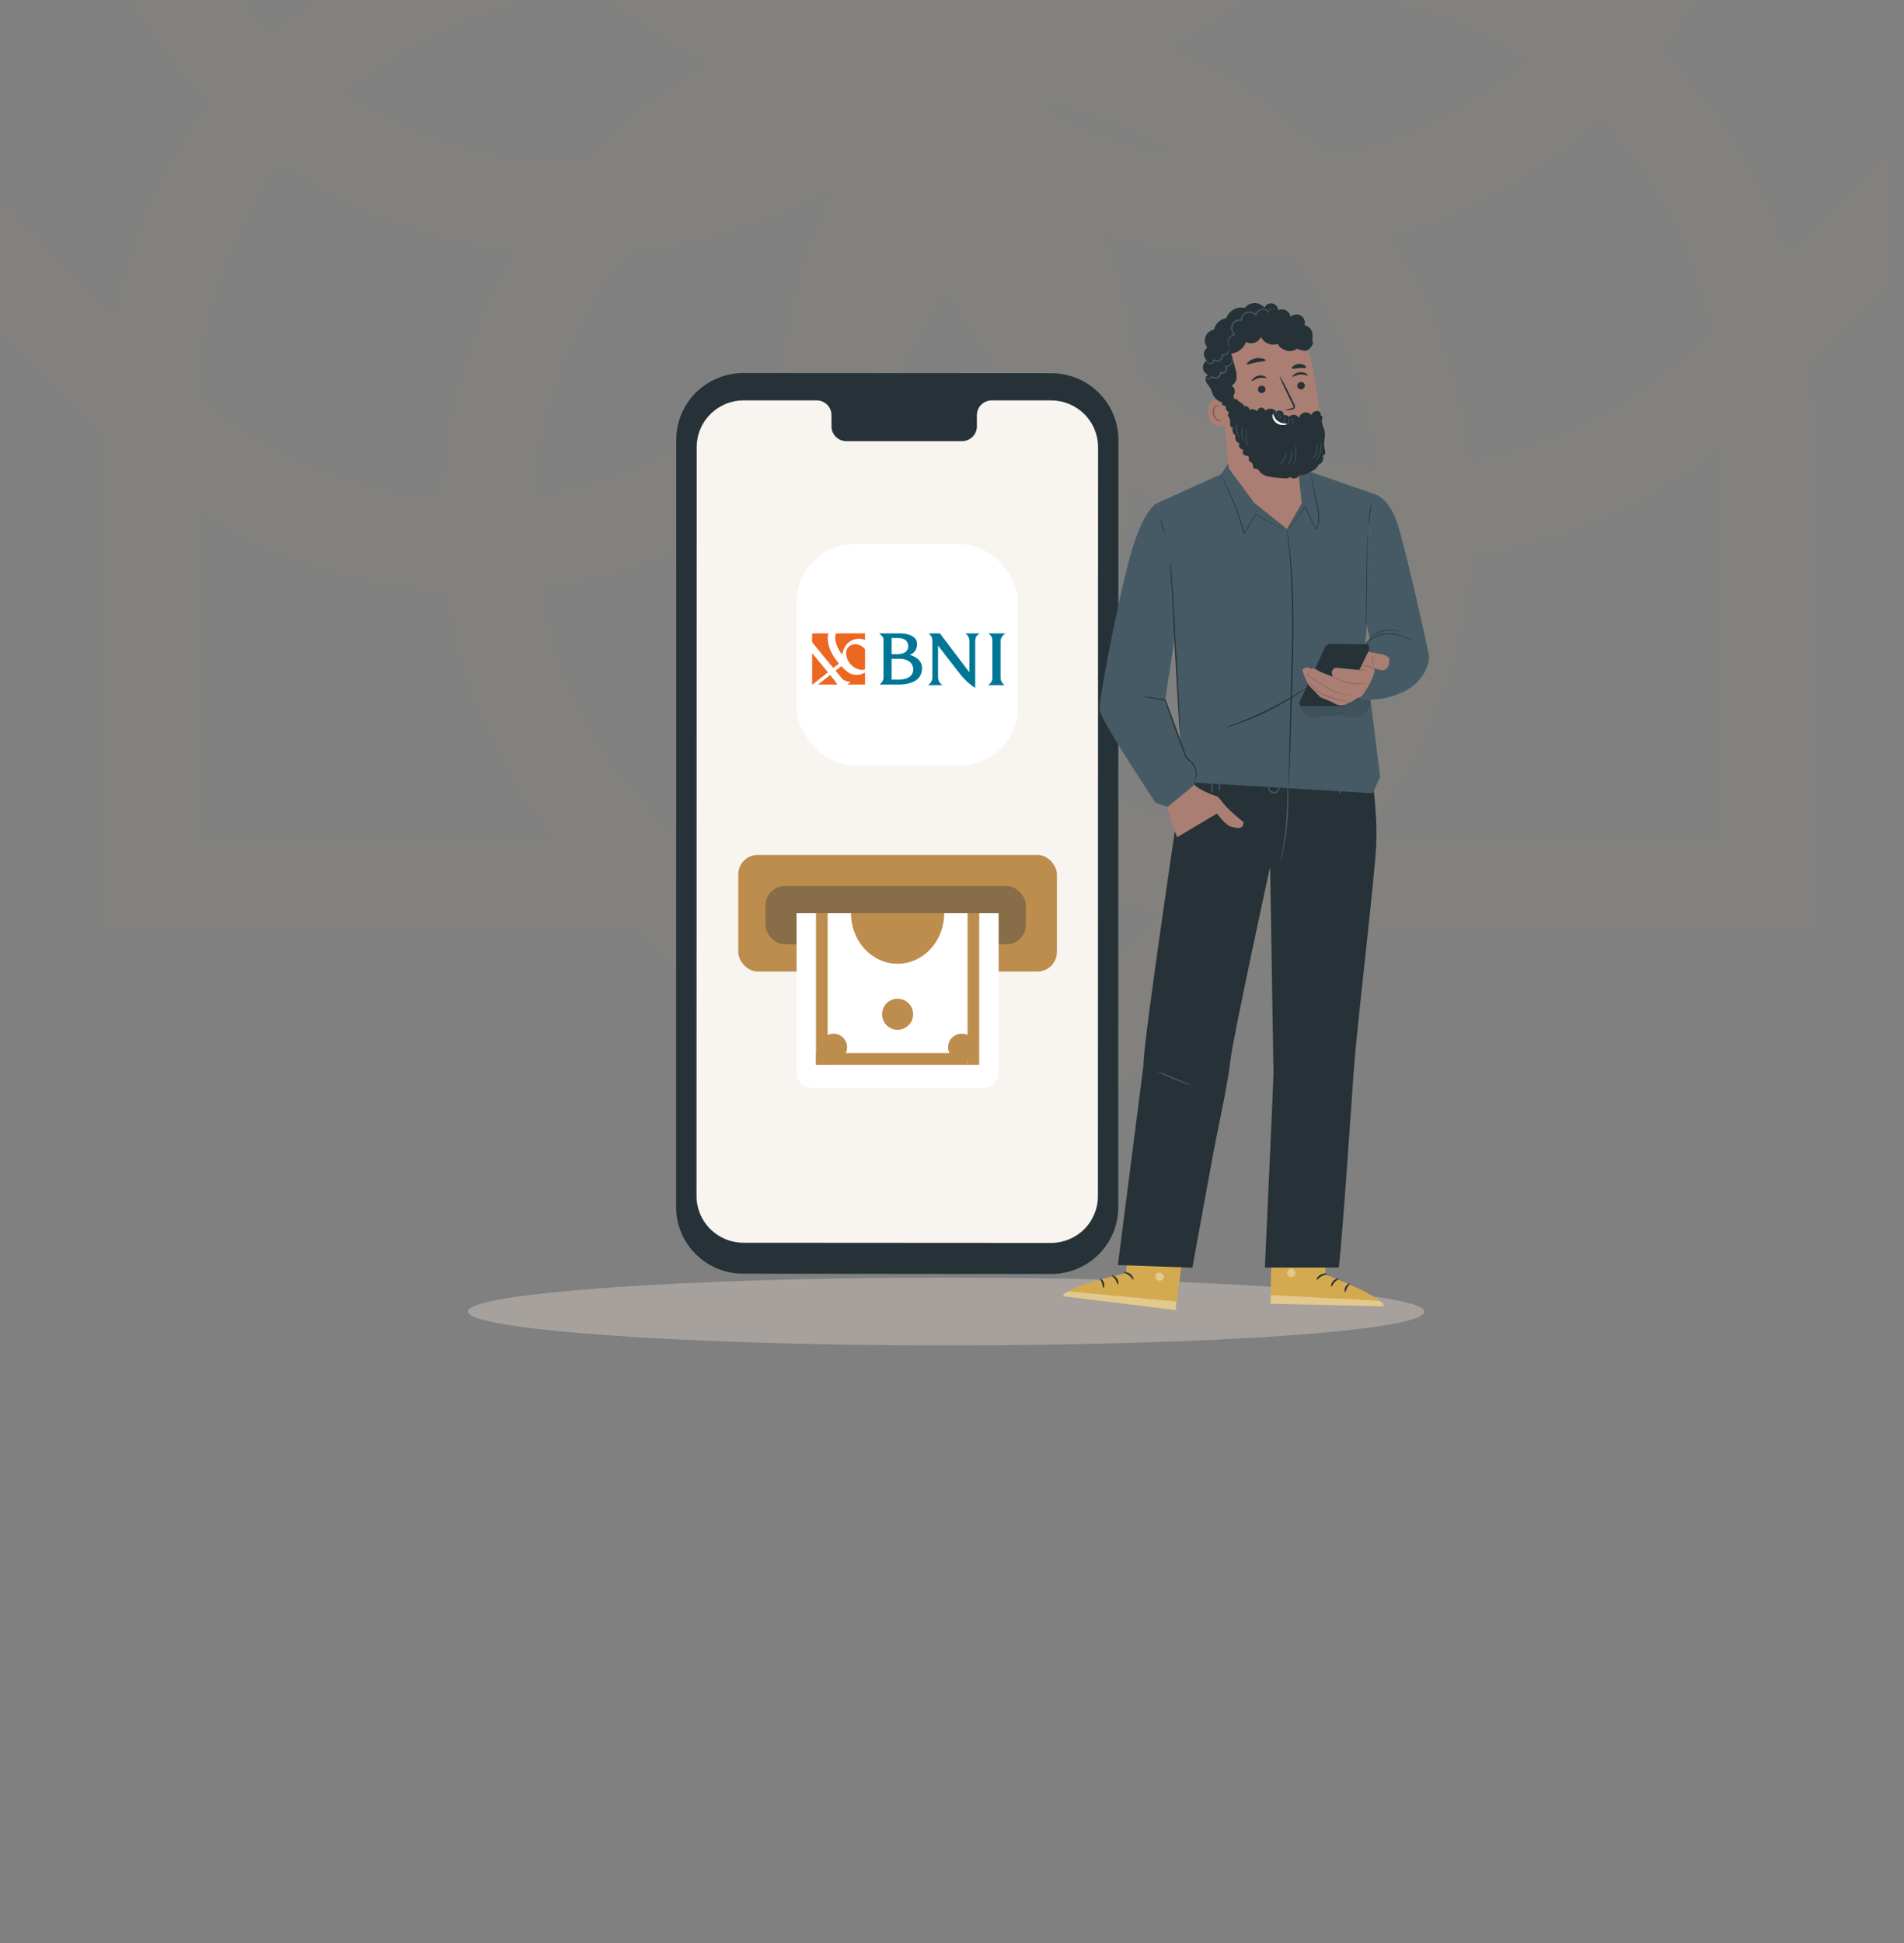
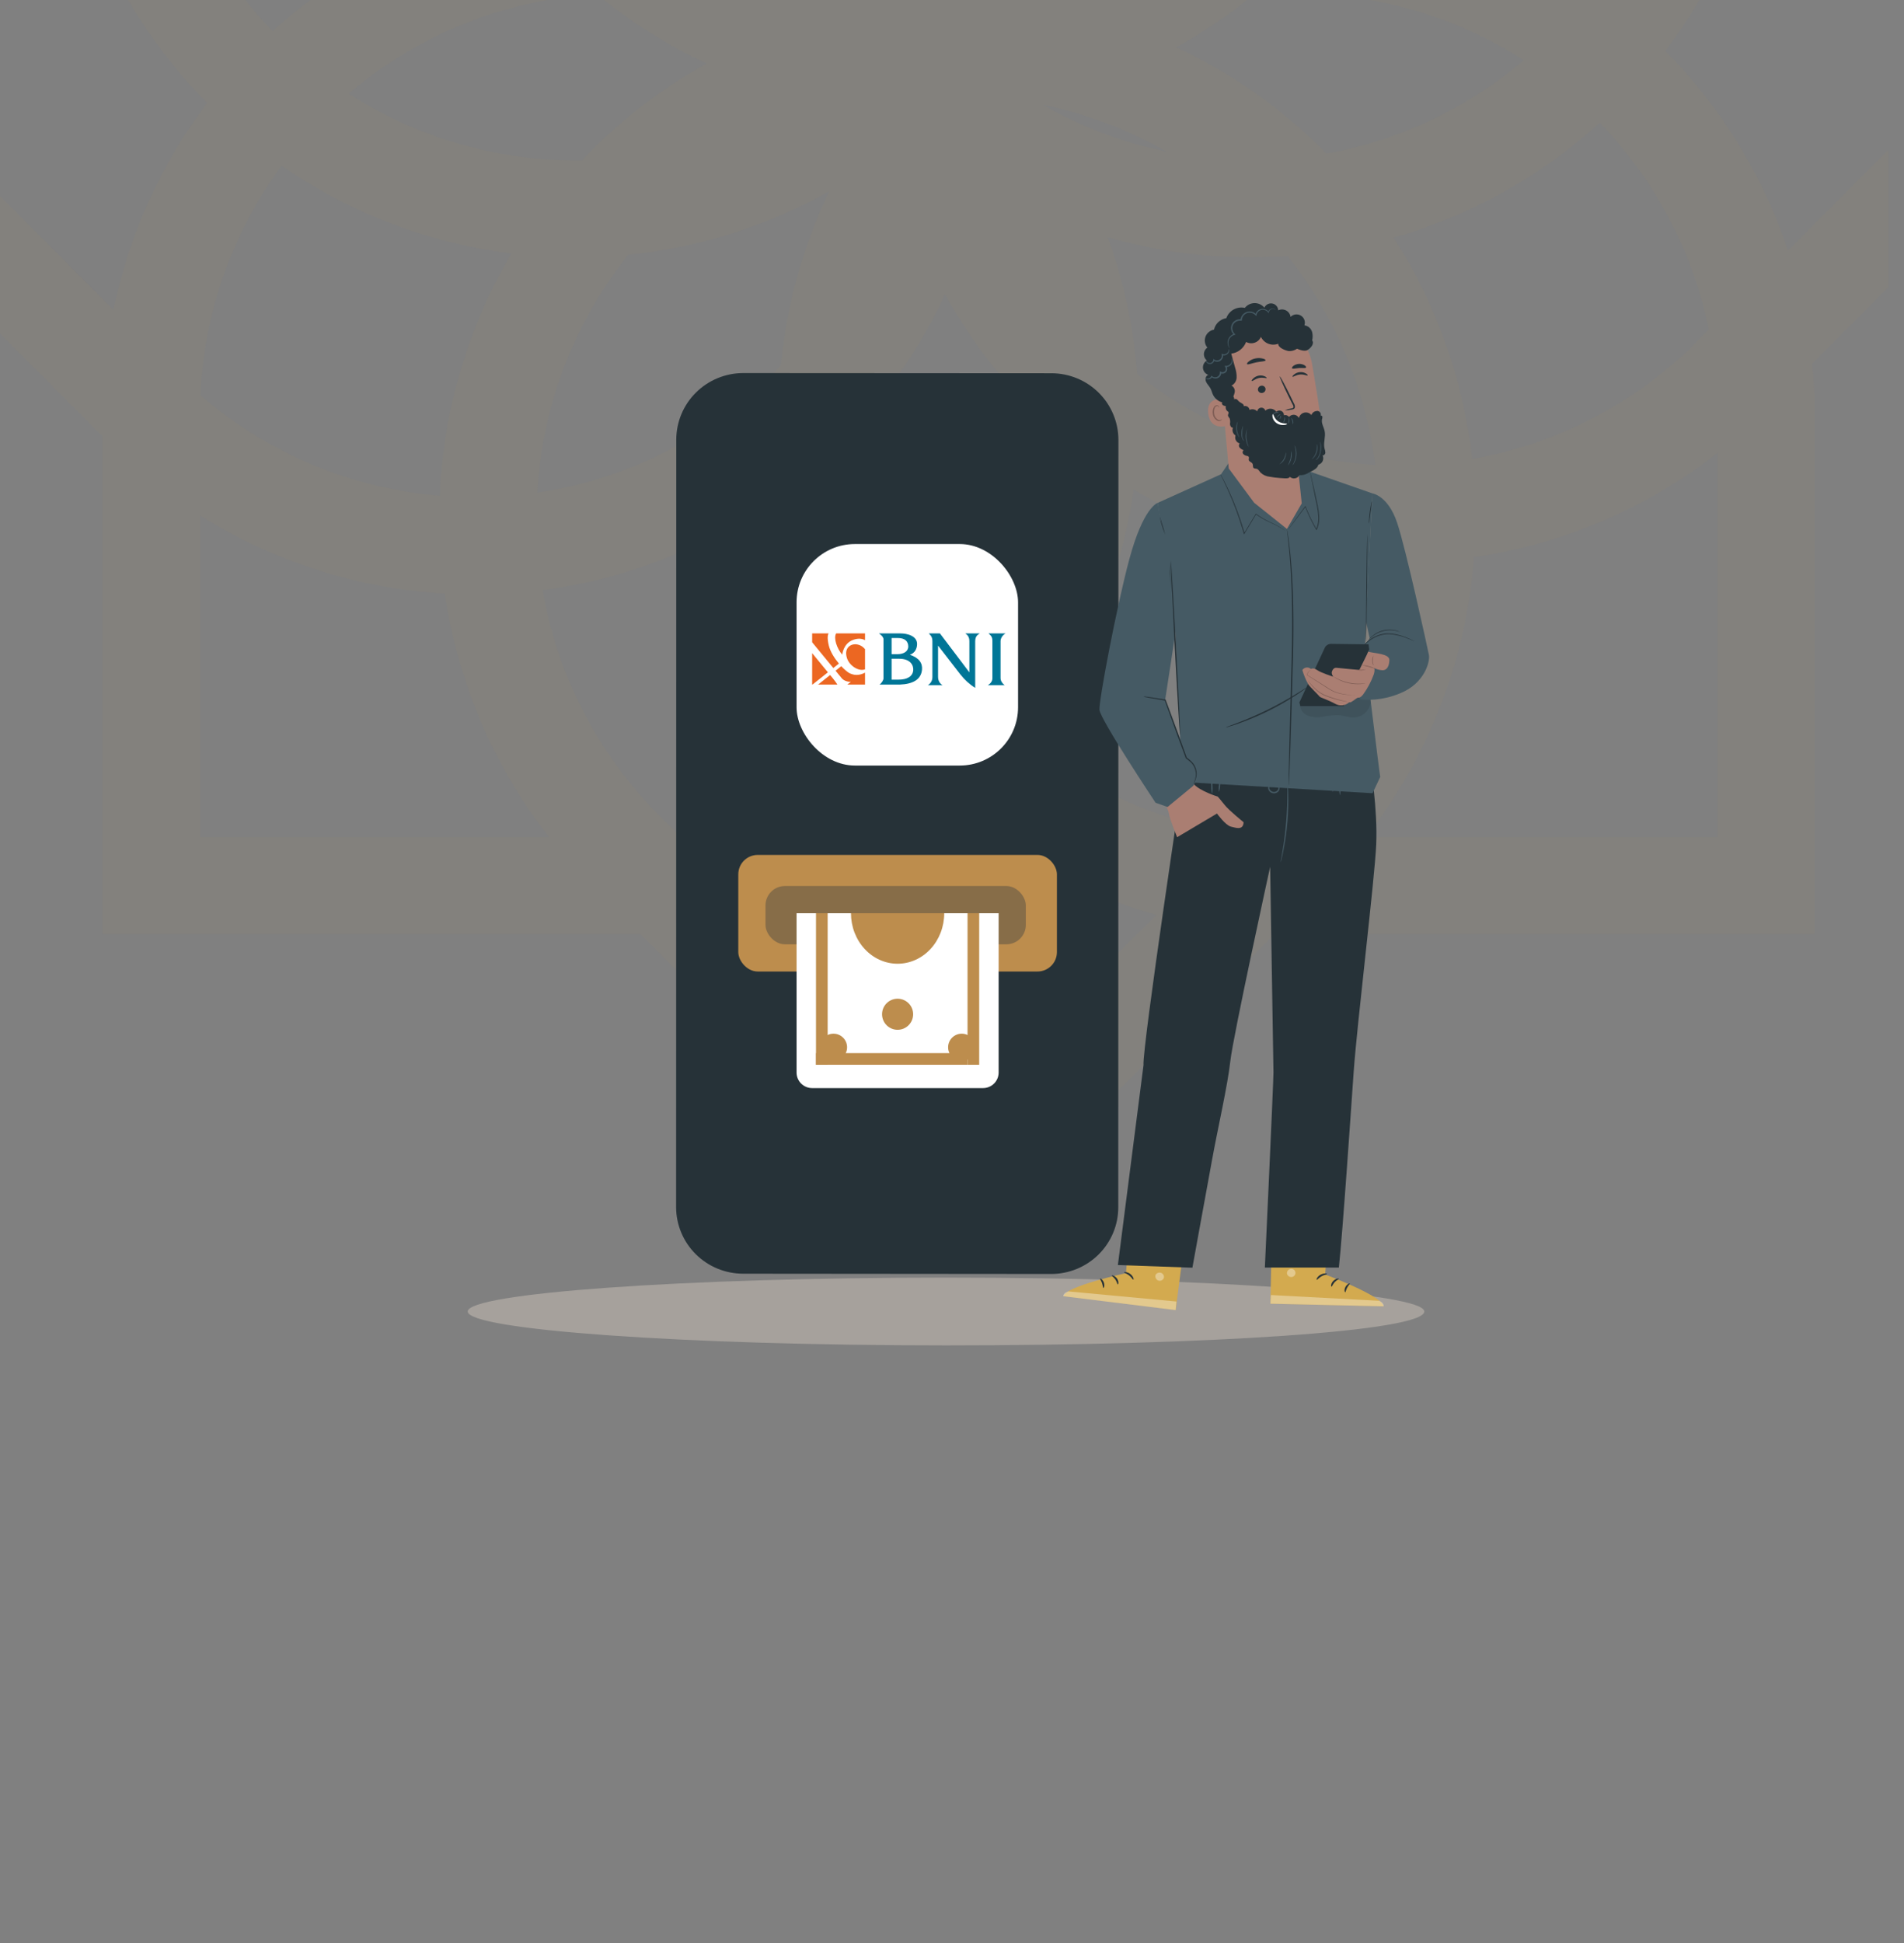
<svg xmlns="http://www.w3.org/2000/svg" width="490" height="500" viewBox="0 0 490 500" fill="none">
  <rect x="0" y="0" width="490" height="500" fill="#808080" stroke="none" />
  <g clip-path="url(#clip0_2926:13286)">
    <path opacity="0.05" fill-rule="evenodd" clip-rule="evenodd" d="M486 73.915V38.535L460.15 64.421C453.62 44.908 442.711 27.406 428.594 13.084C435.936 3.342 441.976 -7.439 446.455 -19L419.158 -19C416.368 -13.384 413.107 -8.044 409.426 -3.033C399.871 -9.647 389.412 -15.044 378.273 -19L289.122 -19C281.937 -16.448 275.035 -13.297 268.477 -9.607C269.946 -12.675 271.302 -15.808 272.539 -19L115.206 -19C98.382 -13.025 83.111 -3.764 70.164 8.012C62.527 0.074 56.085 -9.027 51.131 -19L23.834 -19C30.489 -1.822 40.591 13.634 53.29 26.517C41.636 41.98 33.262 60.06 29.205 79.722L-3.734 46.739L-3.734 82.118L14.41 100.286L26.445 112.336V126.078L26.445 215.411L26.445 240.411H51.445H140.578H159.781H164.854L165.68 241.239L228.732 304.381L246.397 322.072L264.062 304.381L327.115 241.239L327.941 240.411H333.697H352.9H442.034H467.034V215.411L467.034 126.078V106.884V101.078H466.91C466.802 98.555 466.625 96.05 466.379 93.565L467.859 92.082L486 73.915ZM-3.734 -7.825L7.426 -19H4.266C-0.152 -19 -3.734 -15.418 -3.734 -11L-3.734 -7.825ZM442.034 215.411H351.51C368.135 194.139 377.416 168.982 379.351 143.373C401.689 140.111 423.359 131.167 442.034 116.54L442.034 215.411ZM326.288 206.542C342.516 188.838 351.805 167.04 354.155 144.648C332.477 143.7 310.987 137.482 291.762 125.995C288.326 150.002 278.514 171.948 264.098 190.056C279.291 202.829 298.031 211.499 318.615 214.369L323.015 209.963L325.354 207.621C325.653 207.255 325.965 206.895 326.288 206.542ZM433.213 91.254C417.511 105.689 398.584 114.641 378.881 118.111C376.624 98.171 369.888 78.642 358.674 61.16C378.669 55.461 396.748 45.207 411.72 31.589C425.636 46.053 435.582 64.379 439.794 84.807L436.629 87.977L434.29 90.319C433.925 90.618 433.565 90.93 433.213 91.254ZM353.896 119.586C351.485 100.447 343.986 81.828 331.399 65.926C328.327 66.137 325.228 66.245 322.103 66.245C309.243 66.245 296.809 64.422 285.044 61.02C289.112 72.16 291.741 83.995 292.704 96.298C310.678 110.598 332.138 118.361 353.896 119.586ZM392.161 15.501C377.923 27.603 360.525 36.084 341.387 39.53C341.153 39.292 340.917 39.054 340.68 38.817C329.343 27.463 316.472 18.582 302.735 12.172C309.517 8.406 316.041 4.001 322.219 -1.042C325.991 -1.44 329.82 -1.644 333.697 -1.644C355.223 -1.644 375.291 4.649 392.161 15.501ZM300.225 39.03C290.178 33.265 279.407 29.243 268.348 26.963C278.121 32.569 288.849 36.693 300.225 39.03ZM152.114 38.817C161.164 29.755 171.19 22.267 181.854 16.355C171.915 11.709 162.431 5.766 153.653 -1.473C129.343 -0.115 107.162 9.277 89.723 24.1C106.593 34.952 126.661 41.245 148.186 41.245C148.712 41.245 149.236 41.241 149.76 41.234C150.533 40.421 151.317 39.615 152.114 38.817ZM113.18 127.582C114.09 105.928 120.236 84.453 131.616 65.224C109.831 62.52 89.676 54.553 72.458 42.634C60.203 59.317 52.599 79.642 51.566 101.693C69.398 117.102 91.058 125.731 113.18 127.582ZM161.679 65.57C147.338 83.532 139.523 105 138.234 126.783C160.43 123.488 181.802 113.288 198.886 96.181C199.593 95.474 200.287 94.759 200.97 94.037C202.488 78.112 206.799 63.004 213.407 49.208C197.832 57.972 180.322 63.694 161.679 65.57ZM51.445 132.624C70.752 144.763 92.49 151.472 114.485 152.752C117.761 175.084 126.695 196.743 141.285 215.411L51.445 215.411L51.445 132.624ZM169.779 209.963L174.262 214.452C195.082 211.667 214.039 202.953 229.38 190.056C215.094 172.11 205.328 150.395 201.81 126.639C183.154 140.559 161.687 148.961 139.638 151.846C143.067 171.681 152.023 190.742 166.506 206.542C166.83 206.895 167.141 207.255 167.441 207.621L169.779 209.963ZM246.739 208.11C232.056 220.771 214.587 230.284 195.379 235.599L246.397 286.691L297.565 235.45C278.567 230.107 261.286 220.654 246.739 208.11ZM225.396 104.109C232.64 95.281 238.581 85.74 243.22 75.744C249.136 86.475 256.639 96.565 265.728 105.667C266.515 106.455 267.31 107.232 268.112 107.996C267.873 131.837 259.962 153.83 246.739 171.623C233.311 153.553 225.361 131.152 225.361 106.884C225.361 105.956 225.373 105.031 225.396 104.109Z" fill="#BD8D4D" />
    <path d="M270.533 327.833L191.258 327.764C186.681 327.764 182.291 325.957 179.055 322.742C175.818 319.526 174 315.164 174 310.617L174.041 113.147C174.041 108.6 175.86 104.238 179.096 101.022C182.333 97.807 186.722 96 191.299 96L270.567 96.048C275.144 96.048 279.534 97.855 282.77 101.07C286.007 104.286 287.825 108.648 287.825 113.195L287.79 310.665C287.793 312.918 287.349 315.15 286.483 317.233C285.616 319.316 284.346 321.208 282.743 322.803C281.14 324.397 279.237 325.662 277.142 326.525C275.046 327.388 272.801 327.833 270.533 327.833V327.833Z" fill="#263238" />
-     <path d="M270.491 103.037H255.139C254.128 103.059 253.166 103.479 252.466 104.204C251.766 104.929 251.384 105.901 251.404 106.906V109.649C251.415 110.147 251.327 110.642 251.146 111.106C250.964 111.57 250.692 111.994 250.345 112.353C249.998 112.713 249.583 113.001 249.124 113.2C248.665 113.4 248.171 113.508 247.67 113.518H217.71C216.699 113.493 215.738 113.07 215.039 112.342C214.34 111.614 213.961 110.641 213.983 109.636V106.906C213.994 106.408 213.906 105.912 213.724 105.448C213.542 104.984 213.27 104.559 212.924 104.199C212.577 103.84 212.162 103.551 211.703 103.351C211.244 103.15 210.75 103.041 210.248 103.031H191.389C189.801 103.031 188.228 103.341 186.761 103.945C185.293 104.549 183.96 105.434 182.837 106.55C181.714 107.666 180.823 108.991 180.215 110.449C179.608 111.907 179.295 113.469 179.295 115.047L179.253 307.784C179.255 310.969 180.529 314.024 182.795 316.277C185.062 318.53 188.135 319.797 191.341 319.801L270.457 319.849C273.664 319.849 276.741 318.583 279.009 316.329C281.277 314.076 282.551 311.019 282.551 307.832L282.592 115.095C282.597 113.514 282.287 111.946 281.681 110.484C281.075 109.021 280.184 107.691 279.06 106.571C277.936 105.451 276.601 104.562 275.13 103.956C273.66 103.35 272.083 103.037 270.491 103.037V103.037Z" fill="#F8F4F0" />
    <g opacity="0.4">
      <path d="M366.548 337.489C366.548 332.792 311.433 328.766 243.461 328.766C175.49 328.766 120.363 332.792 120.363 337.489C120.363 342.186 175.464 346.212 243.461 346.212C311.459 346.212 366.548 342.521 366.548 337.489Z" fill="#DED2C6" />
    </g>
    <path d="M327.414 313.498L326.946 335.485L356.068 336.168C355.965 333.551 341.043 327.969 341.043 327.969L341.951 313.901L327.414 313.498Z" fill="#D3AA4F" />
    <g opacity="0.6">
      <path opacity="0.6" d="M332.07 326.541C331.793 326.603 331.55 326.768 331.39 327.001C331.231 327.235 331.166 327.519 331.21 327.798C331.289 328.072 331.468 328.307 331.713 328.456C331.957 328.605 332.249 328.658 332.53 328.604C332.674 328.575 332.811 328.517 332.931 328.433C333.052 328.349 333.154 328.241 333.23 328.117C333.307 327.992 333.357 327.853 333.378 327.709C333.398 327.564 333.389 327.417 333.35 327.276C333.31 327.135 333.242 327.004 333.15 326.89C333.058 326.776 332.943 326.683 332.812 326.615C332.682 326.548 332.539 326.507 332.392 326.497C332.246 326.486 332.098 326.506 331.96 326.555" fill="white" />
    </g>
    <g opacity="0.6">
      <path opacity="0.6" d="M326.946 335.471L327.084 333.257L354.954 334.733C354.954 334.733 356.24 335.293 356.068 336.148L326.946 335.471Z" fill="white" />
    </g>
    <path d="M341.518 327.846C341.518 327.976 340.796 328.017 340.087 328.434C339.379 328.85 338.987 329.397 338.856 329.342C338.726 329.288 338.96 328.522 339.833 328.037C340.706 327.552 341.552 327.689 341.518 327.846Z" fill="#263238" />
    <path d="M344.557 329.069C344.557 329.199 343.959 329.411 343.464 329.964C342.969 330.517 342.811 331.112 342.666 331.098C342.522 331.084 342.46 330.333 343.093 329.657C343.725 328.98 344.557 328.939 344.557 329.069Z" fill="#263238" />
    <path d="M346.187 332.54C346.056 332.54 345.87 331.891 346.256 331.173C346.641 330.456 347.315 330.169 347.37 330.285C347.425 330.401 347.005 330.777 346.682 331.378C346.359 331.98 346.324 332.526 346.187 332.54Z" fill="#263238" />
    <path d="M341.346 324.58C341.284 324.703 340.658 324.498 339.833 324.532C339.008 324.566 338.396 324.792 338.32 324.676C338.245 324.56 338.863 324.095 339.812 324.068C340.761 324.04 341.421 324.478 341.346 324.58Z" fill="#263238" />
    <path d="M340.74 321.321C340.259 321.43 339.757 321.416 339.283 321.28C338.759 321.178 338.25 321.017 337.763 320.801C337.479 320.673 337.203 320.527 336.938 320.364C336.777 320.276 336.63 320.163 336.504 320.029C336.421 319.937 336.372 319.819 336.365 319.695C336.357 319.571 336.392 319.448 336.463 319.346C336.539 319.255 336.635 319.181 336.743 319.131C336.851 319.082 336.97 319.057 337.089 319.059C337.276 319.058 337.461 319.086 337.639 319.141C337.948 319.221 338.249 319.326 338.54 319.455C339.023 319.671 339.469 319.962 339.86 320.316C340.548 320.918 340.734 321.423 340.685 321.444C340.637 321.464 340.307 321.061 339.626 320.562C338.997 320.096 338.279 319.761 337.515 319.578C337.213 319.496 336.945 319.49 336.862 319.619C336.78 319.749 336.828 319.688 336.862 319.77C336.958 319.866 337.067 319.949 337.185 320.016C337.429 320.173 337.682 320.317 337.942 320.446C338.383 320.666 338.843 320.847 339.317 320.986C339.799 321.063 340.275 321.175 340.74 321.321V321.321Z" fill="#263238" />
    <path d="M340.548 321.505C340.276 321.104 340.152 320.621 340.198 320.139C340.185 319.63 340.267 319.123 340.438 318.643C340.541 318.357 340.672 318.082 340.83 317.823C340.917 317.638 341.049 317.478 341.215 317.359C341.381 317.239 341.576 317.163 341.779 317.139C341.906 317.144 342.029 317.184 342.135 317.254C342.24 317.324 342.324 317.421 342.377 317.536C342.452 317.695 342.498 317.866 342.515 318.041C342.563 318.347 342.563 318.658 342.515 318.964C342.407 319.48 342.171 319.962 341.827 320.364C341.236 321.048 340.638 321.205 340.631 321.157C340.624 321.109 341.085 320.843 341.539 320.173C341.802 319.791 341.971 319.354 342.034 318.895C342.075 318.633 342.075 318.365 342.034 318.103C341.999 317.816 341.889 317.577 341.772 317.604C341.655 317.631 341.373 317.809 341.25 318.041C341.1 318.273 340.971 318.518 340.865 318.772C340.694 319.211 340.588 319.671 340.548 320.139C340.486 321.013 340.624 321.485 340.548 321.505Z" fill="#263238" />
    <path d="M305.361 315.315L302.576 337.124L273.695 333.558C274.184 330.989 289.772 327.62 289.772 327.62L290.921 313.566L305.361 315.315Z" fill="#D3AA4F" />
    <g opacity="0.6">
      <path opacity="0.6" d="M298.808 327.545C299.076 327.643 299.297 327.839 299.425 328.093C299.553 328.347 299.578 328.64 299.496 328.912C299.379 329.172 299.168 329.38 298.904 329.493C298.64 329.605 298.343 329.615 298.072 329.52C297.795 329.41 297.569 329.199 297.442 328.93C297.314 328.661 297.294 328.354 297.385 328.071C297.535 327.812 297.779 327.618 298.067 327.529C298.355 327.441 298.667 327.463 298.939 327.593" fill="white" />
    </g>
    <g opacity="0.6">
      <path opacity="0.6" d="M302.556 337.125L302.748 334.918L274.96 332.321C274.96 332.321 273.585 332.69 273.647 333.558L302.556 337.125Z" fill="white" />
    </g>
    <path d="M289.278 327.429C289.278 327.559 289.965 327.709 290.605 328.222C291.244 328.734 291.547 329.336 291.684 329.295C291.822 329.254 291.684 328.468 290.914 327.86C290.144 327.252 289.257 327.299 289.278 327.429Z" fill="#263238" />
    <path d="M286.107 328.228C286.059 328.358 286.644 328.659 287.049 329.274C287.455 329.889 287.531 330.504 287.668 330.517C287.806 330.531 287.991 329.793 287.469 329.028C286.946 328.263 286.107 328.105 286.107 328.228Z" fill="#263238" />
    <path d="M283.962 331.426C284.086 331.474 284.361 330.832 284.086 330.059C283.811 329.287 283.192 328.918 283.116 329.021C283.04 329.123 283.405 329.568 283.618 330.203C283.831 330.838 283.824 331.399 283.962 331.426Z" fill="#263238" />
    <path d="M289.917 324.259C289.965 324.389 290.605 324.259 291.423 324.43C292.241 324.601 292.798 324.894 292.901 324.792C293.004 324.689 292.447 324.109 291.526 323.972C290.605 323.835 289.862 324.143 289.917 324.259Z" fill="#263238" />
    <path d="M291.003 321.123C291.462 321.302 291.959 321.361 292.447 321.293C292.978 321.27 293.504 321.186 294.015 321.041C294.318 320.955 294.614 320.85 294.902 320.726C295.073 320.663 295.232 320.576 295.377 320.467C295.474 320.385 295.542 320.274 295.569 320.151C295.597 320.027 295.582 319.898 295.528 319.783C295.466 319.681 295.381 319.593 295.28 319.528C295.178 319.463 295.063 319.422 294.944 319.408C294.761 319.383 294.576 319.383 294.394 319.408C294.077 319.442 293.764 319.504 293.458 319.592C292.947 319.745 292.462 319.975 292.021 320.275C291.278 320.774 290.99 321.246 291.038 321.273C291.086 321.3 291.471 320.952 292.214 320.556C292.647 320.322 293.11 320.145 293.589 320.029C293.871 319.961 294.159 319.916 294.449 319.893C294.765 319.852 295.026 319.893 295.088 320.023C295.15 320.152 295.088 320.091 295.04 320.173C294.932 320.252 294.814 320.316 294.689 320.364C294.423 320.486 294.15 320.591 293.871 320.679C293.396 320.834 292.908 320.946 292.413 321.013C291.941 321.017 291.47 321.053 291.003 321.123V321.123Z" fill="#263238" />
    <path d="M291.162 321.334C291.21 321.334 291.547 320.918 291.705 320.064C291.794 319.564 291.794 319.053 291.705 318.554C291.646 318.254 291.556 317.961 291.437 317.679C291.375 317.487 291.266 317.313 291.119 317.173C290.973 317.034 290.794 316.933 290.598 316.88C290.471 316.866 290.343 316.887 290.227 316.941C290.112 316.996 290.014 317.081 289.944 317.187C289.852 317.336 289.78 317.497 289.731 317.665C289.645 317.963 289.608 318.272 289.621 318.581C289.641 319.105 289.795 319.615 290.068 320.064C290.55 320.836 291.12 321.068 291.134 321.027C291.148 320.986 290.728 320.644 290.378 319.92C290.172 319.494 290.069 319.026 290.075 318.554C290.08 318.29 290.121 318.027 290.199 317.775C290.281 317.488 290.426 317.269 290.536 317.317C290.646 317.365 290.893 317.577 290.99 317.823C291.103 318.074 291.192 318.334 291.258 318.601C291.359 319.05 291.396 319.51 291.368 319.968C291.299 320.822 291.086 321.3 291.162 321.334Z" fill="#263238" />
    <path d="M352.671 196.73L304.673 198.261C304.673 198.261 293.987 269.162 294.283 274.102L287.688 325.537L306.867 326.22C306.867 326.22 309.886 309.542 311.99 298.125C313.365 290.527 315.937 279.383 316.632 273.043C317.326 266.702 326.877 223.049 326.877 223.049C326.877 223.049 327.709 273.821 327.73 275.94C327.751 278.058 325.516 326.179 325.516 326.179H344.557C345.54 317.495 347.878 282.731 348.38 275.707C349.288 263.026 353.751 226.513 354.17 217.378C354.59 208.243 352.671 196.73 352.671 196.73Z" fill="#263238" />
    <path d="M311.942 204.342C311.758 203.621 311.679 202.878 311.708 202.135C311.63 201.396 311.665 200.649 311.811 199.921C311.994 200.642 312.073 201.385 312.045 202.128C312.123 202.867 312.089 203.613 311.942 204.342Z" fill="#455A64" />
    <path d="M313.696 203.829C313.589 203.205 313.589 202.568 313.696 201.943C313.701 201.312 313.815 200.685 314.033 200.092C314.142 200.716 314.142 201.354 314.033 201.978C314.025 202.609 313.911 203.235 313.696 203.829V203.829Z" fill="#455A64" />
    <path d="M342.996 203.829C342.834 203.308 342.778 202.76 342.831 202.216C342.779 201.671 342.835 201.121 342.996 200.597C343.158 201.121 343.214 201.671 343.161 202.216C343.215 202.76 343.159 203.308 342.996 203.829V203.829Z" fill="#455A64" />
    <path d="M344.88 204.683C344.653 204.025 344.59 203.321 344.695 202.633C344.701 201.928 344.883 201.236 345.224 200.618C345.201 201.304 345.134 201.989 345.025 202.667C345.022 203.342 344.973 204.015 344.88 204.683V204.683Z" fill="#455A64" />
    <path d="M329.587 221.887C329.593 221.606 329.63 221.327 329.697 221.054C329.8 220.459 329.931 219.687 330.082 218.813C330.398 216.92 330.77 214.296 331.003 211.372C331.237 208.448 331.299 205.804 331.299 203.856C331.299 202.948 331.299 202.182 331.299 201.581C331.274 201.304 331.274 201.025 331.299 200.748C331.363 201.019 331.397 201.296 331.402 201.574C331.45 202.114 331.492 202.893 331.526 203.856C331.598 206.363 331.534 208.872 331.333 211.372C331.13 213.874 330.785 216.363 330.302 218.826C330.116 219.769 329.951 220.535 329.814 221.054C329.767 221.339 329.691 221.618 329.587 221.887V221.887Z" fill="#455A64" />
    <path d="M327.943 201.308C327.572 201.376 327.234 201.563 326.981 201.841C326.857 201.987 326.766 202.157 326.712 202.341C326.659 202.525 326.645 202.717 326.671 202.907C326.736 203.124 326.86 203.32 327.03 203.472C327.199 203.624 327.408 203.727 327.632 203.769C327.856 203.811 328.088 203.792 328.302 203.712C328.516 203.632 328.703 203.495 328.844 203.317C328.938 203.15 328.996 202.965 329.014 202.774C329.032 202.583 329.009 202.391 328.947 202.21C328.814 201.862 328.573 201.565 328.26 201.362C328.26 201.362 328.39 201.362 328.583 201.444C328.855 201.598 329.066 201.839 329.181 202.128C329.277 202.345 329.322 202.581 329.311 202.818C329.3 203.055 329.234 203.286 329.119 203.494C328.951 203.736 328.715 203.923 328.442 204.035C328.168 204.147 327.868 204.177 327.577 204.123C327.286 204.069 327.018 203.932 326.803 203.73C326.589 203.527 326.438 203.267 326.369 202.982C326.338 202.749 326.361 202.513 326.438 202.292C326.514 202.07 326.641 201.869 326.809 201.704C327.022 201.479 327.305 201.332 327.613 201.287C327.833 201.246 327.943 201.294 327.943 201.308Z" fill="#455A64" />
-     <path d="M307.039 279.54C303.765 278.439 300.563 277.134 297.454 275.632C299.111 276.124 300.733 276.727 302.308 277.436C303.928 278.038 305.508 278.741 307.039 279.54Z" fill="#455A64" />
    <path d="M355.208 199.921C355.037 199.313 351.213 167.808 351.213 167.808L353.201 126.97L336.092 121.005L333.383 118.956L316.191 119.154L314.239 122.037L297.955 129.396L302.494 162.875L303.766 190.888L304.969 201.26L353.235 204.123L355.208 199.921Z" fill="#455A64" />
    <g opacity="0.3">
      <path opacity="0.3" d="M352.582 178.897L334.524 181.056C334.496 181.724 334.68 182.384 335.051 182.942C335.421 183.5 335.958 183.928 336.587 184.165C337.868 184.602 339.243 184.689 340.569 184.418C341.889 184.143 343.236 184.019 344.585 184.049C345.96 184.172 347.246 184.698 348.594 184.616C349.266 184.575 349.919 184.383 350.506 184.054C351.092 183.724 351.595 183.267 351.976 182.716C352.358 182.164 352.609 181.534 352.709 180.873C352.809 180.211 352.756 179.536 352.554 178.897H352.582Z" fill="black" />
    </g>
    <path d="M353.201 126.97C353.201 126.97 357.203 127.524 359.541 134.486C361.879 141.448 367.38 166.783 367.731 168.526C368.082 170.268 366.562 175.857 360.456 178.351C357.152 179.77 353.538 180.332 349.956 179.984V167.159L352.527 164.371L351.523 159.848L353.201 126.97Z" fill="#455A64" />
    <path d="M364.079 165.055C363.869 164.986 363.664 164.901 363.467 164.802C363.075 164.631 362.511 164.385 361.796 164.119C360.966 163.803 360.111 163.561 359.238 163.394C358.723 163.292 358.202 163.225 357.677 163.196C357.121 163.157 356.561 163.189 356.013 163.292C354.066 163.669 352.305 164.693 351.021 166.196C350.654 166.664 350.359 167.185 350.148 167.74C350.097 167.953 350.032 168.163 349.955 168.368C349.946 168.314 349.946 168.259 349.955 168.204C349.955 168.088 350.01 167.924 350.058 167.719C350.248 167.144 350.531 166.604 350.897 166.12C352.175 164.557 353.967 163.493 355.958 163.114C356.522 163.005 357.098 162.973 357.67 163.019C358.201 163.053 358.73 163.122 359.252 163.223C360.13 163.407 360.99 163.665 361.824 163.996C362.511 164.276 363.096 164.542 363.474 164.733C363.667 164.822 363.811 164.904 363.907 164.959C363.969 164.982 364.027 165.015 364.079 165.055V165.055Z" fill="#263238" />
    <path d="M360.449 162.663C360.449 162.663 359.967 162.479 359.163 162.315C358.111 162.1 357.024 162.123 355.983 162.382C354.941 162.641 353.972 163.129 353.146 163.811C352.513 164.337 352.197 164.747 352.169 164.727C352.225 164.618 352.294 164.517 352.376 164.426C352.585 164.179 352.815 163.95 353.063 163.743C353.885 163.016 354.871 162.498 355.938 162.232C357.005 161.967 358.121 161.962 359.19 162.219C359.513 162.292 359.829 162.395 360.132 162.527C360.243 162.559 360.349 162.605 360.449 162.663V162.663Z" fill="#263238" />
    <path d="M330.962 136.72L330.818 136.631L330.419 136.351C329.909 136.014 329.381 135.704 328.837 135.422C328.15 135.046 327.277 134.65 326.293 134.178C325.187 133.666 324.137 133.043 323.158 132.32H323.281L320.269 137.349L320.159 137.533L320.104 137.328C320.029 137.082 319.953 136.816 319.877 136.549C318.843 133.023 317.565 129.571 316.054 126.218C315.477 124.934 314.975 123.909 314.631 123.198L314.225 122.385L314.122 122.174C314.12 122.149 314.12 122.123 314.122 122.098C314.122 122.098 314.122 122.098 314.17 122.16L314.287 122.365C314.383 122.549 314.534 122.816 314.72 123.164C315.091 123.848 315.607 124.886 316.205 126.171C317.751 129.513 319.048 132.963 320.084 136.494L320.304 137.28H320.139L323.164 132.258L323.213 132.176L323.288 132.238C324.256 132.959 325.292 133.584 326.383 134.103C327.359 134.588 328.225 134.998 328.913 135.381C329.452 135.676 329.973 136.002 330.474 136.358L330.859 136.658C330.895 136.676 330.93 136.697 330.962 136.72V136.72Z" fill="#263238" />
    <path d="M337.192 121.559C337.228 121.652 337.256 121.748 337.275 121.846L337.468 122.666C337.626 123.397 337.853 124.428 338.155 125.693C338.458 126.957 338.774 128.494 339.125 130.188C339.311 131.078 339.43 131.98 339.482 132.887C339.545 133.871 339.411 134.858 339.09 135.791C339.035 135.969 338.953 136.126 338.884 136.297L338.815 136.461L338.719 136.303C337.608 134.401 336.658 132.411 335.879 130.352H336.017L332.805 134.616L331.87 135.852L331.623 136.16C331.597 136.197 331.567 136.232 331.533 136.262C331.556 136.222 331.581 136.183 331.609 136.146L331.829 135.825L332.709 134.609L335.865 130.304L335.955 130.188L336.003 130.325C336.792 132.371 337.746 134.349 338.857 136.242H338.698C338.76 136.085 338.843 135.928 338.898 135.757C339.208 134.845 339.338 133.882 339.283 132.921C339.232 132.023 339.115 131.131 338.932 130.25C338.588 128.555 338.245 127.032 338.011 125.747C337.777 124.463 337.543 123.445 337.392 122.707C337.33 122.358 337.275 122.085 337.234 121.88C337.209 121.775 337.195 121.667 337.192 121.559V121.559Z" fill="#263238" />
    <path d="M351.88 137.431C351.935 137.431 351.88 143.669 351.805 151.362C351.729 159.056 351.591 165.294 351.543 165.294C351.495 165.294 351.543 159.056 351.619 151.362C351.694 143.669 351.832 137.431 351.88 137.431Z" fill="#263238" />
    <path d="M316.226 120.554L322.759 129.375L331.203 136.112L335.006 129.525L334.359 123.376L333.809 118.225C333.809 118.225 340.596 116.537 340.06 109.691C339.798 106.384 338.684 99.62 337.639 93.511C337.088 90.343 335.356 87.497 332.788 85.54C330.221 83.583 327.006 82.657 323.783 82.948L323.096 83.01C315.972 84.069 312.905 90.676 314.156 97.72L316.219 120.554" fill="#AA7E72" />
    <path d="M333.823 118.218C330.65 118.564 327.444 117.965 324.615 116.496C324.615 116.496 327.187 121.224 334.002 119.987L333.823 118.218Z" fill="#7F5D55" />
-     <path d="M335.811 99.107C335.838 99.362 335.763 99.616 335.602 99.816C335.441 100.015 335.207 100.144 334.951 100.173C334.827 100.194 334.7 100.191 334.578 100.163C334.455 100.135 334.34 100.083 334.238 100.009C334.136 99.936 334.05 99.843 333.984 99.737C333.919 99.63 333.876 99.511 333.858 99.387C333.834 99.133 333.91 98.879 334.071 98.679C334.231 98.479 334.462 98.349 334.717 98.315C334.842 98.294 334.969 98.299 335.091 98.328C335.214 98.356 335.329 98.409 335.431 98.483C335.533 98.557 335.619 98.65 335.684 98.757C335.749 98.864 335.792 98.983 335.811 99.107V99.107Z" fill="#263238" />
    <path d="M336.532 96.62C336.422 96.757 335.632 96.278 334.573 96.374C333.514 96.47 332.785 97.057 332.661 96.955C332.537 96.852 332.702 96.661 333.018 96.388C333.443 96.026 333.973 95.808 334.531 95.766C335.081 95.714 335.633 95.839 336.106 96.121C336.457 96.34 336.587 96.559 336.532 96.62Z" fill="#263238" />
    <path d="M325.688 100.043C325.715 100.298 325.64 100.554 325.48 100.754C325.319 100.955 325.085 101.085 324.829 101.116C324.705 101.137 324.578 101.134 324.455 101.106C324.333 101.077 324.217 101.025 324.115 100.952C324.013 100.879 323.927 100.786 323.862 100.679C323.797 100.572 323.754 100.454 323.735 100.33C323.71 100.075 323.786 99.821 323.946 99.62C324.106 99.42 324.339 99.29 324.595 99.257C324.719 99.236 324.846 99.239 324.968 99.267C325.091 99.296 325.206 99.348 325.308 99.421C325.41 99.494 325.496 99.587 325.561 99.694C325.627 99.801 325.67 99.919 325.688 100.043V100.043Z" fill="#263238" />
    <path d="M325.991 97.276C325.895 97.426 325.049 97.037 324.011 97.276C322.972 97.515 322.312 98.157 322.175 98.055C322.037 97.952 322.175 97.754 322.47 97.447C322.859 97.048 323.36 96.776 323.908 96.668C324.448 96.561 325.008 96.625 325.51 96.852C325.86 97.002 325.991 97.207 325.991 97.276Z" fill="#263238" />
    <path d="M330.639 105.571C331.178 105.344 331.744 105.188 332.324 105.106C332.592 105.058 332.847 104.976 332.874 104.792C332.871 104.513 332.783 104.241 332.62 104.013C332.31 103.384 331.98 102.729 331.636 102.038C330.261 99.23 329.236 96.914 329.353 96.859C329.47 96.805 330.674 99.039 332.049 101.847C332.386 102.53 332.702 103.214 333.005 103.835C333.205 104.143 333.288 104.511 333.238 104.874C333.208 104.971 333.155 105.06 333.085 105.135C333.015 105.209 332.928 105.267 332.833 105.304C332.686 105.359 332.534 105.395 332.379 105.414C331.808 105.539 331.223 105.592 330.639 105.571Z" fill="#263238" />
    <path d="M325.695 92.733C325.619 93.026 324.554 92.985 323.323 93.245C322.092 93.505 321.122 93.928 320.936 93.696C320.854 93.58 320.998 93.293 321.383 93.013C321.886 92.617 322.479 92.349 323.109 92.234C323.737 92.098 324.388 92.114 325.007 92.282C325.482 92.384 325.729 92.589 325.695 92.733Z" fill="#263238" />
    <path d="M336.113 94.577C335.948 94.83 335.198 94.645 334.318 94.714C333.438 94.782 332.716 95.021 332.524 94.789C332.441 94.673 332.524 94.427 332.84 94.167C333.251 93.859 333.744 93.679 334.258 93.648C334.772 93.618 335.283 93.739 335.728 93.996C336.058 94.215 336.182 94.454 336.113 94.577Z" fill="#263238" />
    <path d="M315.215 102.728C315.091 102.694 310.36 101.772 310.938 106.432C311.516 111.091 316.109 109.554 316.102 109.417C316.095 109.281 315.215 102.728 315.215 102.728Z" fill="#AA7E72" />
    <path d="M314.445 107.839C314.445 107.839 314.377 107.908 314.246 107.99C314.06 108.095 313.842 108.127 313.634 108.078C313.308 107.923 313.03 107.685 312.826 107.389C312.622 107.093 312.5 106.748 312.472 106.391C312.412 105.991 312.443 105.582 312.561 105.195C312.588 105.046 312.651 104.907 312.744 104.787C312.838 104.668 312.959 104.574 313.097 104.512C313.188 104.476 313.289 104.473 313.382 104.503C313.475 104.533 313.554 104.594 313.606 104.676C313.682 104.799 313.668 104.894 313.696 104.901C313.723 104.908 313.785 104.812 313.696 104.621C313.652 104.512 313.575 104.418 313.476 104.355C313.335 104.272 313.167 104.247 313.008 104.286C312.82 104.349 312.651 104.459 312.518 104.605C312.384 104.751 312.29 104.928 312.245 105.12C312.085 105.557 312.042 106.028 312.121 106.486C312.149 106.904 312.301 107.305 312.558 107.637C312.815 107.969 313.166 108.217 313.565 108.352C313.695 108.372 313.827 108.364 313.954 108.327C314.08 108.291 314.196 108.227 314.294 108.14C314.452 107.942 314.466 107.839 314.445 107.839Z" fill="#7F5D55" />
    <path d="M337.681 85.463C337.559 85.011 337.307 84.605 336.955 84.295C336.602 83.985 336.166 83.785 335.7 83.72C335.857 83.262 335.852 82.765 335.687 82.31C335.521 81.855 335.205 81.469 334.79 81.217C334.375 80.964 333.885 80.859 333.402 80.919C332.919 80.979 332.471 81.201 332.131 81.548C332.086 81.201 331.958 80.869 331.757 80.581C331.557 80.293 331.29 80.057 330.98 79.892C330.669 79.727 330.323 79.638 329.971 79.632C329.619 79.627 329.27 79.705 328.954 79.86C328.941 79.44 328.784 79.038 328.509 78.719C328.235 78.399 327.859 78.182 327.444 78.103C327.03 78.023 326.6 78.086 326.226 78.281C325.852 78.477 325.555 78.792 325.386 79.177C325.081 78.805 324.696 78.506 324.26 78.303C323.823 78.099 323.346 77.996 322.864 78C322.382 78.005 321.907 78.117 321.474 78.329C321.042 78.541 320.663 78.847 320.366 79.225C319.382 79.012 318.353 79.163 317.474 79.652C316.595 80.14 315.926 80.931 315.593 81.876C314.827 81.998 314.116 82.345 313.55 82.872C312.984 83.399 312.589 84.082 312.417 84.834C311.924 84.92 311.464 85.133 311.08 85.452C310.697 85.771 310.405 86.184 310.233 86.651C310.061 87.117 310.015 87.62 310.1 88.109C310.186 88.599 310.399 89.057 310.718 89.439C310.452 89.625 310.233 89.869 310.077 90.152C309.922 90.436 309.834 90.751 309.822 91.074C309.809 91.397 309.872 91.718 310.004 92.013C310.137 92.308 310.337 92.568 310.587 92.773C310.248 92.974 309.974 93.266 309.797 93.617C309.621 93.967 309.549 94.36 309.59 94.75C309.631 95.139 309.784 95.509 310.03 95.815C310.276 96.121 310.606 96.351 310.979 96.477C310.292 96.627 310.099 97.563 310.367 98.205C310.636 98.847 311.186 99.333 311.516 99.948C311.791 100.453 311.908 101.027 312.148 101.546C312.381 102.035 312.719 102.468 313.137 102.815C313.554 103.162 314.043 103.414 314.569 103.555L314.459 103.705C314.39 104.314 315.27 104.648 315.834 104.389C316.341 104.028 316.725 103.523 316.934 102.94C317.306 102.342 317.58 101.69 317.746 101.007C317.823 100.662 317.785 100.302 317.639 99.981C317.492 99.659 317.245 99.394 316.934 99.223C317.315 99.027 317.637 98.734 317.868 98.374C318.099 98.014 318.23 97.6 318.248 97.174C318.273 96.317 318.145 95.464 317.87 94.652C317.539 93.436 317.205 92.22 316.866 91.004C317.718 90.893 318.524 90.555 319.198 90.024C319.871 89.493 320.387 88.79 320.689 87.991C321.021 88.176 321.389 88.29 321.769 88.324C322.149 88.358 322.531 88.312 322.892 88.188C323.252 88.065 323.582 87.868 323.86 87.609C324.138 87.35 324.358 87.035 324.505 86.686C324.885 87.487 325.557 88.116 326.386 88.445C327.214 88.773 328.137 88.777 328.968 88.455C328.865 89.439 330.701 90.177 331.677 90.348C332.433 90.38 333.179 90.167 333.802 89.74C333.802 89.74 335.535 90.56 336.402 90.116C337.268 89.671 338.348 88.455 337.681 87.581C337.859 86.886 337.859 86.157 337.681 85.463V85.463Z" fill="#263238" />
    <path d="M310.346 92.746C310.388 92.746 310.45 93.067 310.869 93.313C310.986 93.379 311.116 93.42 311.25 93.432C311.384 93.444 311.519 93.426 311.646 93.382C311.803 93.319 311.941 93.217 312.046 93.085C312.151 92.953 312.219 92.796 312.244 92.63V92.343L312.478 92.514C312.678 92.657 312.916 92.738 313.162 92.746C313.408 92.754 313.651 92.688 313.859 92.557C314.068 92.426 314.231 92.236 314.33 92.011C314.428 91.787 314.456 91.538 314.41 91.298L314.355 91.024L314.617 91.106C314.773 91.153 314.938 91.169 315.101 91.153C315.264 91.136 315.422 91.088 315.566 91.011C315.8 90.889 315.989 90.695 316.102 90.457C316.185 90.236 316.245 90.007 316.281 89.774C316.281 89.774 316.446 90.061 316.281 90.56C316.171 90.845 315.967 91.086 315.703 91.243C315.528 91.35 315.333 91.42 315.129 91.448C314.926 91.476 314.718 91.462 314.52 91.407L314.727 91.222C314.797 91.549 314.76 91.889 314.622 92.192C314.483 92.496 314.25 92.748 313.957 92.91C313.692 93.045 313.395 93.104 313.098 93.079C312.802 93.055 312.518 92.949 312.279 92.773L312.547 92.657C312.512 92.88 312.416 93.09 312.269 93.262C312.122 93.434 311.93 93.563 311.715 93.634C311.549 93.686 311.373 93.698 311.201 93.671C311.029 93.644 310.866 93.578 310.725 93.477C310.291 93.129 310.319 92.732 310.346 92.746Z" fill="#455A64" />
    <path d="M310.044 97.29C310.213 97.358 310.388 97.408 310.567 97.44C310.795 97.468 311.027 97.425 311.23 97.317C311.433 97.21 311.597 97.043 311.702 96.839L311.777 96.668L311.922 96.791C312.089 96.931 312.291 97.026 312.507 97.066C312.723 97.105 312.945 97.088 313.152 97.016C313.388 96.925 313.59 96.764 313.73 96.555C313.87 96.346 313.942 96.099 313.936 95.848V95.541L314.218 95.684C314.288 95.719 314.362 95.747 314.438 95.766C314.615 95.803 314.799 95.783 314.964 95.711C315.129 95.639 315.268 95.517 315.36 95.363C315.44 95.218 315.478 95.054 315.471 94.889C315.464 94.724 315.411 94.564 315.319 94.427L315.119 94.154H315.456C315.801 94.173 316.142 94.071 316.42 93.867C316.698 93.662 316.894 93.367 316.976 93.033C317.026 92.76 317.038 92.482 317.01 92.206C317.01 92.206 317.237 92.486 317.168 93.067C317.115 93.418 316.948 93.741 316.694 93.99C316.527 94.148 316.329 94.273 316.113 94.355C315.897 94.437 315.667 94.475 315.435 94.468L315.573 94.215C315.716 94.403 315.802 94.628 315.82 94.863C315.839 95.098 315.789 95.333 315.676 95.541C315.549 95.761 315.355 95.937 315.121 96.041C314.888 96.145 314.627 96.174 314.376 96.121C314.263 96.1 314.154 96.061 314.053 96.005L314.315 95.841C314.327 96.167 314.234 96.489 314.049 96.759C313.865 97.029 313.599 97.234 313.29 97.344C313.029 97.43 312.749 97.444 312.481 97.385C312.212 97.326 311.964 97.196 311.763 97.01L311.984 96.962C311.915 97.103 311.819 97.23 311.701 97.334C311.583 97.439 311.445 97.519 311.296 97.57C311.074 97.644 310.837 97.658 310.608 97.611C310.175 97.501 310.031 97.296 310.044 97.29Z" fill="#455A64" />
    <path d="M328.308 79.785C328.141 79.662 327.952 79.574 327.751 79.525C327.517 79.476 327.272 79.512 327.063 79.628C326.927 79.701 326.81 79.805 326.72 79.93C326.631 80.056 326.572 80.2 326.547 80.352L326.513 80.625L326.348 80.4C326.174 80.166 325.944 79.981 325.678 79.862C325.412 79.742 325.119 79.692 324.828 79.716C324.478 79.756 324.15 79.904 323.89 80.14C323.629 80.375 323.45 80.686 323.377 81.028L323.315 81.343L323.095 81.11C322.88 80.883 322.615 80.707 322.32 80.597C322.026 80.487 321.71 80.445 321.397 80.475C321.064 80.509 320.744 80.626 320.468 80.815C320.192 81.003 319.967 81.258 319.815 81.554C319.687 81.799 319.61 82.066 319.588 82.34V82.531H319.396C318.949 82.47 318.494 82.56 318.104 82.785C317.714 83.01 317.411 83.359 317.244 83.775C317.116 84.147 317.098 84.548 317.194 84.929C317.289 85.311 317.492 85.657 317.78 85.927L317.979 86.105L317.718 86.173C317.158 86.329 316.682 86.697 316.391 87.198C316.168 87.583 316.07 88.027 316.109 88.469C316.161 88.857 316.279 89.234 316.46 89.583C316.46 89.583 316.37 89.514 316.253 89.337C316.093 89.079 315.99 88.79 315.951 88.489C315.873 88.007 315.958 87.512 316.191 87.082C316.342 86.799 316.548 86.549 316.797 86.346C317.046 86.143 317.334 85.991 317.642 85.9L317.587 86.146C317.212 85.821 316.954 85.385 316.851 84.901C316.748 84.418 316.806 83.914 317.016 83.467C317.227 83.019 317.578 82.652 318.018 82.42C318.457 82.189 318.96 82.105 319.451 82.183L319.245 82.34C319.272 82.018 319.363 81.705 319.513 81.418C319.693 81.069 319.959 80.771 320.286 80.552C320.613 80.332 320.99 80.197 321.383 80.161C321.747 80.13 322.114 80.183 322.455 80.314C322.795 80.446 323.102 80.653 323.35 80.919L323.068 80.994C323.145 80.626 323.329 80.289 323.598 80.024C323.867 79.76 324.208 79.579 324.58 79.507C324.951 79.434 325.336 79.471 325.686 79.614C326.035 79.757 326.335 79.999 326.547 80.311L326.341 80.352C326.378 80.17 326.455 80 326.569 79.853C326.682 79.706 326.827 79.587 326.994 79.505C327.242 79.389 327.523 79.367 327.785 79.443C327.945 79.486 328.092 79.568 328.212 79.682C328.287 79.723 328.315 79.778 328.308 79.785Z" fill="#455A64" />
    <path d="M339.634 105.96C339.441 105.854 339.227 105.791 339.007 105.777C338.787 105.763 338.567 105.798 338.362 105.879C338.157 105.96 337.973 106.086 337.823 106.246C337.673 106.407 337.561 106.598 337.495 106.807C337.277 106.541 336.987 106.341 336.66 106.231C336.332 106.121 335.98 106.105 335.644 106.185C335.308 106.265 335.001 106.438 334.759 106.683C334.517 106.929 334.35 107.237 334.277 107.573C334.164 107.346 333.996 107.151 333.787 107.006C333.578 106.862 333.337 106.771 333.084 106.744C332.831 106.717 332.575 106.753 332.34 106.851C332.105 106.948 331.898 107.102 331.739 107.299C331.594 107.1 331.388 106.951 331.153 106.873C330.917 106.796 330.663 106.795 330.426 106.869C330.438 106.637 330.381 106.408 330.26 106.209C330.14 106.011 329.963 105.852 329.752 105.755C329.54 105.657 329.304 105.624 329.074 105.661C328.843 105.697 328.629 105.802 328.459 105.96C328.303 105.743 328.102 105.561 327.87 105.426C327.638 105.292 327.379 105.208 327.112 105.181C326.844 105.154 326.574 105.184 326.319 105.269C326.064 105.354 325.83 105.491 325.633 105.673C325.567 105.436 325.419 105.23 325.215 105.091C325.011 104.951 324.764 104.888 324.518 104.911C324.271 104.935 324.041 105.044 323.868 105.22C323.695 105.395 323.589 105.626 323.57 105.871C323.323 105.602 322.995 105.418 322.634 105.348C322.274 105.278 321.901 105.325 321.569 105.482C321.551 105.315 321.495 105.155 321.407 105.012C321.318 104.87 321.199 104.749 321.057 104.658C320.916 104.567 320.755 104.508 320.588 104.486C320.421 104.465 320.251 104.48 320.091 104.532C320.214 103.945 319.348 103.733 318.88 103.343C318.674 103.172 318.537 102.926 318.31 102.769C318.083 102.612 317.725 102.599 317.622 102.845C317.662 102.608 317.613 102.366 317.483 102.163C317.354 101.961 317.154 101.813 316.922 101.749C316.69 101.684 316.442 101.708 316.225 101.814C316.009 101.92 315.841 102.103 315.752 102.325C315.673 102.596 315.636 102.877 315.642 103.159C315.566 104.061 315.126 105.161 315.82 105.755C315.944 105.858 316.102 105.94 316.157 106.09C316.26 106.343 316.02 106.609 316.013 106.883C316.006 107.156 316.322 107.422 316.474 107.709C316.603 108.153 316.626 108.621 316.542 109.076C316.542 109.547 316.838 110.128 317.313 110.046C317.165 110.404 317.149 110.802 317.267 111.171C317.385 111.539 317.63 111.855 317.959 112.062C317.89 112.266 317.864 112.483 317.881 112.698C317.898 112.914 317.959 113.123 318.06 113.315C318.161 113.506 318.299 113.675 318.468 113.812C318.636 113.949 318.83 114.051 319.039 114.111C318.905 114.262 318.831 114.457 318.831 114.658C318.831 114.859 318.905 115.054 319.039 115.205C319.317 115.497 319.664 115.716 320.049 115.84C319.977 115.896 319.917 115.966 319.872 116.045C319.828 116.124 319.799 116.212 319.789 116.302C319.779 116.392 319.787 116.484 319.813 116.571C319.838 116.658 319.882 116.74 319.939 116.81C320.19 117.087 320.531 117.266 320.902 117.316C321.061 117.332 321.211 117.399 321.328 117.507C321.507 117.739 321.328 118.081 321.37 118.375C321.466 118.819 322.105 118.908 322.325 119.304C322.546 119.7 322.325 120.185 322.642 120.445C322.841 120.609 323.144 120.561 323.398 120.63C323.845 120.759 324.086 121.238 324.382 121.593C325.022 122.209 325.853 122.592 326.74 122.679C327.187 122.761 327.627 122.83 328.074 122.884C328.968 122.994 329.869 123.041 330.763 123.096C331.21 123.096 331.753 123.096 331.959 122.707C332.135 122.869 332.347 122.988 332.577 123.055C332.808 123.122 333.05 123.134 333.286 123.092C333.523 123.05 333.746 122.953 333.938 122.81C334.13 122.668 334.286 122.482 334.394 122.269C335.223 122.333 336.05 122.121 336.745 121.668L337.502 121.285C338.265 120.896 339.104 120.411 339.283 119.584C339.528 119.518 339.754 119.398 339.947 119.234C340.139 119.07 340.293 118.866 340.396 118.636C340.499 118.406 340.55 118.156 340.544 117.904C340.538 117.652 340.476 117.404 340.362 117.179C340.727 117.261 341.05 116.885 341.085 116.496C341.071 116.129 340.999 115.767 340.871 115.423C340.514 113.968 341.201 112.424 340.906 110.962C340.699 109.937 340.019 108.953 340.218 107.928C340.292 107.726 340.329 107.514 340.328 107.299C340.328 107.081 340.087 106.876 339.881 106.951C339.925 106.798 339.929 106.637 339.895 106.483C339.86 106.328 339.788 106.184 339.683 106.064C339.579 105.944 339.446 105.852 339.297 105.796C339.148 105.739 338.987 105.721 338.829 105.741" fill="#263238" />
    <path d="M327.593 106.582C327.765 106.582 327.868 107.695 328.927 108.413C329.986 109.13 331.196 108.898 331.217 109.055C331.238 109.212 330.963 109.301 330.447 109.363C329.776 109.434 329.101 109.267 328.542 108.891C328.005 108.531 327.63 107.977 327.497 107.347C327.414 106.876 327.511 106.582 327.593 106.582Z" fill="white" />
-     <path d="M321.37 115.041C321.074 114.27 320.873 113.467 320.771 112.649C320.731 111.824 320.796 110.998 320.964 110.189C320.838 110.399 320.754 110.631 320.716 110.873C320.581 111.455 320.537 112.054 320.586 112.649C320.637 113.245 320.779 113.83 321.005 114.385C321.083 114.625 321.206 114.847 321.37 115.041V115.041Z" fill="#455A64" />
+     <path d="M321.37 115.041C321.074 114.27 320.873 113.467 320.771 112.649C320.731 111.824 320.796 110.998 320.964 110.189C320.581 111.455 320.537 112.054 320.586 112.649C320.637 113.245 320.779 113.83 321.005 114.385C321.083 114.625 321.206 114.847 321.37 115.041V115.041Z" fill="#455A64" />
    <path d="M320.18 113.455C320.071 113.293 319.973 113.124 319.884 112.95C319.725 112.512 319.657 112.047 319.685 111.583C319.685 110.47 319.953 109.595 319.898 109.581C319.615 110.21 319.479 110.895 319.499 111.583C319.466 112.076 319.558 112.57 319.767 113.018C319.953 113.353 320.173 113.469 320.18 113.455Z" fill="#455A64" />
    <path d="M318.963 112.581C318.654 111.944 318.443 111.264 318.337 110.565C318.293 109.862 318.36 109.157 318.536 108.475C318.411 108.648 318.324 108.846 318.282 109.055C318.143 109.553 318.099 110.072 318.151 110.586C318.207 111.1 318.357 111.6 318.591 112.062C318.682 112.256 318.808 112.432 318.963 112.581V112.581Z" fill="#455A64" />
    <path d="M338.582 118.402C338.836 118.32 339.058 118.16 339.214 117.944C339.584 117.436 339.821 116.845 339.902 116.223C340.013 115.607 340.027 114.977 339.943 114.357C339.922 114.099 339.854 113.847 339.744 113.613C339.859 114.467 339.859 115.334 339.744 116.188C339.655 116.786 339.437 117.357 339.104 117.862C338.947 118.058 338.772 118.239 338.582 118.402V118.402Z" fill="#455A64" />
    <path d="M337.564 118.211C337.564 118.211 337.791 118.102 338.073 117.808C338.434 117.415 338.704 116.949 338.864 116.441C339.025 115.941 339.076 115.412 339.015 114.89C339.005 114.673 338.947 114.46 338.843 114.269C338.843 114.269 338.843 114.515 338.884 114.897C338.906 115.401 338.838 115.906 338.685 116.387C338.536 116.863 338.303 117.31 337.997 117.705C337.842 117.864 337.697 118.033 337.564 118.211Z" fill="#455A64" />
    <path d="M332.73 109.205C332.794 109.066 332.831 108.915 332.837 108.761C332.843 108.608 332.818 108.455 332.764 108.31C332.739 108.159 332.684 108.015 332.601 107.886C332.518 107.757 332.41 107.645 332.283 107.559C332.242 107.559 332.468 107.907 332.585 108.358C332.702 108.809 332.675 109.205 332.73 109.205Z" fill="#455A64" />
    <path d="M331.492 109.014C331.492 109.048 331.801 108.768 331.842 108.331C331.884 107.894 331.671 107.538 331.629 107.566C331.588 107.593 331.705 107.907 331.629 108.31C331.554 108.714 331.492 108.98 331.492 109.014Z" fill="#455A64" />
    <path d="M330.295 108.72C330.336 108.755 330.584 108.495 330.673 108.071C330.716 107.949 330.731 107.819 330.718 107.691C330.705 107.562 330.664 107.438 330.598 107.327C330.543 107.327 330.598 107.655 330.495 108.01C330.391 108.365 330.254 108.693 330.295 108.72Z" fill="#455A64" />
    <path d="M329.381 107.839C329.422 107.839 329.56 107.689 329.628 107.436C329.697 107.183 329.676 106.965 329.628 106.958C329.58 106.951 329.518 107.149 329.45 107.388C329.381 107.627 329.333 107.784 329.381 107.839Z" fill="#455A64" />
    <path d="M328.611 107.463C328.659 107.463 328.803 107.245 329.057 107.026C329.312 106.807 329.56 106.684 329.546 106.63C329.532 106.575 329.216 106.63 328.934 106.889C328.652 107.149 328.562 107.45 328.611 107.463Z" fill="#455A64" />
    <path d="M327.449 106.684C327.49 106.725 327.793 106.452 328.253 106.302C328.714 106.151 329.113 106.192 329.12 106.138C328.974 106.07 328.816 106.036 328.656 106.036C328.495 106.036 328.337 106.07 328.191 106.138C328.036 106.173 327.89 106.24 327.763 106.334C327.635 106.428 327.528 106.547 327.449 106.684V106.684Z" fill="#455A64" />
    <path d="M332.633 119.755C332.829 119.558 332.986 119.327 333.094 119.072C333.394 118.495 333.579 117.866 333.637 117.22C333.703 116.572 333.64 115.917 333.452 115.293C333.387 115.032 333.276 114.784 333.122 114.562C333.122 114.562 333.211 114.856 333.328 115.328C333.467 115.941 333.509 116.573 333.452 117.2C333.394 117.828 333.231 118.442 332.97 119.017C332.778 119.488 332.606 119.741 332.633 119.755Z" fill="#455A64" />
    <path d="M331.416 119.762C331.887 119.272 332.201 118.653 332.317 117.985C332.497 117.333 332.473 116.642 332.248 116.004C332.283 116.655 332.246 117.308 332.138 117.951C331.966 118.579 331.723 119.187 331.416 119.762Z" fill="#455A64" />
    <path d="M329.264 119.454C329.264 119.454 329.463 119.393 329.731 119.188C330.08 118.917 330.368 118.577 330.577 118.19C330.783 117.802 330.911 117.377 330.955 116.94C330.984 116.759 330.97 116.574 330.914 116.4C330.841 116.991 330.671 117.565 330.412 118.101C330.099 118.606 329.712 119.062 329.264 119.454V119.454Z" fill="#455A64" />
    <path d="M352.197 165.813L342.57 165.69C342.248 165.688 341.931 165.772 341.652 165.931C341.373 166.091 341.141 166.321 340.981 166.599L334.407 180.749L334.655 181.699H345.829L352.369 167.111L352.197 165.813Z" fill="#263238" />
    <path d="M352.121 167.692L351.77 168.491L349.824 172.4C349.824 172.4 344.784 171.955 343.986 171.846C343.188 171.737 342.776 172.584 342.721 173.076C342.738 173.468 342.885 173.842 343.14 174.142C343.14 174.142 340.025 173.165 338.966 172.427C337.907 171.689 337.385 172.154 337.385 172.154C337.229 172.009 337.043 171.9 336.84 171.834C336.637 171.768 336.422 171.748 336.21 171.774C335.998 171.8 335.794 171.872 335.614 171.985C335.433 172.098 335.279 172.249 335.164 172.427C335.534 173.71 336.048 174.947 336.697 176.116C337.116 176.759 339.448 178.993 339.606 179.253C339.764 179.512 341.559 179.99 343.622 181.111C344.178 181.433 344.823 181.571 345.463 181.505C346.104 181.438 346.706 181.171 347.184 180.742C347.28 180.752 347.376 180.752 347.472 180.742C347.954 180.687 349.219 179.485 349.535 179.519C349.852 179.553 350.12 179.519 350.753 178.788C351.928 177.181 352.868 175.417 353.544 173.547C353.909 172.297 353.696 171.976 353.593 171.894C354.177 172.183 354.808 172.37 355.456 172.447C356.776 172.659 357.464 171.709 357.567 169.926C357.67 168.143 353.592 168.163 352.121 167.692Z" fill="#AA7E72" />
    <path d="M351.433 175.85C351.328 175.893 351.217 175.92 351.103 175.932C350.883 175.973 350.567 176.014 350.168 176.048C349.138 176.117 348.103 176.041 347.094 175.823C346.083 175.608 345.107 175.249 344.199 174.757C343.922 174.614 343.656 174.452 343.402 174.272C343.302 174.215 343.209 174.146 343.126 174.067C343.126 174.067 343.553 174.313 344.247 174.661C345.163 175.111 346.131 175.448 347.129 175.665C348.126 175.881 349.148 175.97 350.168 175.932C350.938 175.905 351.433 175.823 351.433 175.85Z" fill="#7F5D55" />
    <path d="M351.523 172.27C350.771 172.585 349.93 172.624 349.151 172.379C349.151 172.331 349.687 172.379 350.341 172.379C350.994 172.379 351.51 172.229 351.523 172.27Z" fill="#7F5D55" />
    <path d="M353.909 172.106C353.909 172.147 353.18 171.846 352.259 171.593C351.337 171.341 350.581 171.231 350.588 171.183C351.171 171.175 351.752 171.263 352.307 171.443C352.876 171.569 353.418 171.794 353.909 172.106V172.106Z" fill="#7F5D55" />
    <path d="M353.449 168.73C353.497 168.73 353.311 169.291 353.304 169.988C353.288 170.28 353.318 170.573 353.394 170.855C353.435 170.966 353.506 171.063 353.6 171.136C353.6 171.136 353.559 171.136 353.49 171.136C353.404 171.083 353.334 171.007 353.29 170.917C353.175 170.626 353.126 170.313 353.146 170.001C353.123 169.558 353.228 169.117 353.449 168.73V168.73Z" fill="#7F5D55" />
    <path d="M348.601 178.897H348.442H347.995C347.603 178.897 347.046 178.849 346.352 178.767C345.537 178.681 344.733 178.514 343.952 178.268C343.49 178.12 343.043 177.927 342.618 177.695C342.178 177.455 341.745 177.175 341.298 176.895C339.29 175.617 337.502 174.47 336.347 173.718C336.405 173.27 336.634 172.862 336.986 172.577C337.079 172.504 337.181 172.442 337.289 172.392C337.358 172.392 337.399 172.345 337.399 172.351C337.399 172.358 337.248 172.427 337.021 172.618C336.7 172.908 336.497 173.304 336.45 173.732V173.684C337.626 174.401 339.42 175.535 341.428 176.806C341.875 177.086 342.309 177.367 342.742 177.606C343.161 177.833 343.598 178.025 344.048 178.18C344.819 178.427 345.611 178.603 346.414 178.706C347.101 178.801 347.658 178.842 348.044 178.883L348.491 178.931L348.601 178.897Z" fill="#7F5D55" />
    <path d="M346.895 180.599C346.736 180.598 346.577 180.582 346.42 180.551C346.118 180.503 345.685 180.428 345.148 180.312C343.753 180.014 342.386 179.595 341.064 179.061C340.333 178.756 339.65 178.349 339.035 177.852C338.542 177.444 338.083 176.999 337.66 176.52C337.295 176.11 337.02 175.768 336.828 175.529C336.725 175.409 336.633 175.281 336.553 175.146C336.67 175.251 336.778 175.365 336.876 175.488C337.082 175.713 337.371 176.048 337.742 176.438C338.167 176.904 338.627 177.338 339.118 177.736C339.727 178.213 340.401 178.604 341.119 178.897C342.435 179.427 343.789 179.858 345.169 180.189C345.698 180.318 346.125 180.407 346.427 180.476C346.586 180.507 346.742 180.548 346.895 180.599V180.599Z" fill="#7F5D55" />
    <path d="M299.86 137.602C299.465 136.656 299.126 135.689 298.842 134.705C298.507 133.737 298.227 132.752 298.003 131.753C298.401 132.697 298.741 133.665 299.021 134.65C299.358 135.617 299.638 136.602 299.86 137.602Z" fill="#263238" />
    <path d="M353.05 128.931C353.051 129.22 353.021 129.509 352.96 129.792C352.885 130.386 352.788 131.09 352.685 131.842C352.582 132.593 352.513 133.311 352.445 133.891C352.43 134.18 352.386 134.466 352.314 134.745C352.283 134.457 352.283 134.166 352.314 133.878C352.314 133.345 352.396 132.607 352.5 131.828C352.603 131.049 352.727 130.291 352.837 129.778C352.877 129.489 352.948 129.205 353.05 128.931Z" fill="#263238" />
    <path d="M331.65 202.128C331.65 202.128 331.65 202.066 331.65 201.957V201.445C331.65 200.98 331.65 200.338 331.65 199.525C331.685 197.816 331.733 195.425 331.802 192.439C331.96 186.44 332.173 178.193 332.414 169.086C332.654 159.978 332.517 151.711 332.104 145.746C331.918 142.767 331.65 140.362 331.471 138.702L331.245 136.788L331.19 136.29C331.18 136.233 331.18 136.175 331.19 136.119C331.212 136.171 331.226 136.226 331.231 136.283C331.231 136.41 331.258 136.574 331.313 136.775C331.389 137.239 331.485 137.875 331.616 138.681C331.829 140.341 332.139 142.781 332.352 145.725C332.84 151.697 332.998 159.971 332.771 169.099C332.544 178.228 332.255 186.474 332.083 192.446C331.967 195.411 331.877 197.823 331.815 199.525C331.774 200.338 331.747 200.98 331.726 201.451C331.726 201.65 331.726 201.813 331.692 201.95C331.69 202.011 331.676 202.072 331.65 202.128V202.128Z" fill="#263238" />
    <path d="M336.264 176.943C336.044 177.156 335.802 177.346 335.542 177.51C335.068 177.866 334.366 178.344 333.479 178.925C328.859 181.92 323.899 184.363 318.702 186.201C317.705 186.55 316.893 186.816 316.329 186.973C316.04 187.078 315.74 187.154 315.436 187.199C315.703 187.05 315.987 186.931 316.281 186.843L318.619 185.962C320.579 185.21 323.268 184.09 326.149 182.676C329.03 181.261 331.547 179.806 333.342 178.713C334.188 178.187 334.896 177.743 335.46 177.401C335.711 177.22 335.98 177.066 336.264 176.943Z" fill="#263238" />
    <g opacity="0.3">
      <path opacity="0.3" d="M299.771 180.086C298.03 179.092 296.186 178.29 294.27 177.695C292.345 177.099 290.276 177.149 288.383 177.838C288.177 177.92 287.943 178.057 287.93 178.276C287.916 178.494 288.301 178.726 288.617 178.774C292.289 179.355 296.181 179.622 299.84 180.141" fill="black" />
    </g>
    <g opacity="0.3">
      <path opacity="0.3" d="M301.235 144.68C299.985 151.099 300.394 157.728 302.425 163.948L301.235 144.68Z" fill="black" />
    </g>
    <path d="M320.043 211.584C320.043 211.584 316.274 208.544 315.188 207.163C314.101 205.783 313.386 204.991 313.386 204.991C313.386 204.991 308.875 203.624 307.197 201.752C305.52 199.88 302.817 197.126 302.817 197.126L297.474 202.688C297.474 202.688 300.555 207.649 300.809 209.288C301.064 210.928 302.941 215.438 302.941 215.438L313.194 209.35C313.194 209.35 315.38 212.383 316.776 212.718C317.945 212.978 319.953 213.805 320.043 211.584Z" fill="#AA7E72" />
    <path d="M297.955 129.409C297.955 129.409 294.263 130.345 290.598 144.038C287.29 156.398 282.793 180.25 282.944 182.655C283.095 185.06 297.385 206.569 297.385 206.569L300.472 207.662L307.108 202.196C307.108 202.196 309.274 198.622 308.655 197.755C308.036 196.887 305.286 195.022 305.286 195.022L299.853 180.127L302.872 160.381L297.955 129.409Z" fill="#455A64" />
    <path d="M294.263 179.225C294.395 179.21 294.529 179.21 294.662 179.225L295.789 179.376L299.881 179.997H299.956L299.991 180.079C300.843 182.402 301.923 185.32 303.099 188.497C303.945 190.847 304.742 193.054 305.437 194.967L305.389 194.899C305.836 195.275 306.276 195.582 306.668 195.979C307.033 196.347 307.333 196.775 307.555 197.243C307.908 198.007 308.037 198.855 307.926 199.689C307.832 200.211 307.675 200.72 307.459 201.205C307.4 201.386 307.319 201.558 307.218 201.718C307.246 201.533 307.295 201.352 307.362 201.178C307.542 200.689 307.668 200.183 307.741 199.668C307.814 198.874 307.667 198.075 307.314 197.359C307.102 196.922 306.816 196.524 306.468 196.184C306.104 195.835 305.636 195.5 305.189 195.145H305.155V195.104C304.467 193.191 303.635 191.004 302.776 188.647L299.736 180.202L299.846 180.291L295.734 179.581L294.62 179.355C294.495 179.33 294.375 179.286 294.263 179.225V179.225Z" fill="#263238" />
    <path d="M301.304 144.222C301.4 144.222 301.991 154.286 302.679 166.708C303.367 179.13 303.814 189.214 303.711 189.214C303.607 189.214 302.989 179.157 302.335 166.728C301.682 154.3 301.235 144.222 301.304 144.222Z" fill="#263238" />
    <rect x="205" y="140" width="57" height="57" rx="15" fill="white" />
    <rect x="190" y="220" width="82" height="30" rx="5" fill="#BD8D4D" />
    <rect opacity="0.4" x="197" y="228" width="67" height="15" rx="5" fill="#393C43" />
    <path d="M205 235H257V276C257 278.209 255.209 280 253 280H209C206.791 280 205 278.209 205 276V235Z" fill="white" />
    <rect x="210" y="235" width="3" height="39" fill="#BD8D4D" />
    <rect x="249" y="235" width="3" height="39" fill="#BD8D4D" />
    <rect x="249" y="271" width="3" height="39" transform="rotate(90 249 271)" fill="#BD8D4D" />
    <circle cx="214.5" cy="269.5" r="3.5" fill="#BD8D4D" />
    <circle cx="231" cy="261" r="4" fill="#BD8D4D" />
    <circle cx="247.5" cy="269.5" r="3.5" fill="#BD8D4D" />
    <path d="M243 235C243 236.707 242.69 238.398 242.087 239.975C241.483 241.552 240.6 242.985 239.485 244.192C238.371 245.4 237.048 246.357 235.592 247.01C234.136 247.664 232.576 248 231 248C229.424 248 227.864 247.664 226.408 247.01C224.952 246.357 223.629 245.4 222.515 244.192C221.4 242.985 220.517 241.552 219.913 239.975C219.31 238.398 219 236.707 219 235L231 235H243Z" fill="#BD8D4D" />
    <g clip-path="url(#clip1_2926:13286)">
      <path fill-rule="evenodd" clip-rule="evenodd" d="M226.199 163C226.781 163.386 227.374 163.972 227.374 164.537V174.505C227.374 175.063 226.829 175.854 226.334 176.168C228.082 176.168 229.831 176.168 231.579 176.168C234.973 176.033 237.031 174.848 237.277 172.362C237.449 170.619 236.498 169.263 234.159 168.499C235.326 168.069 235.953 167.134 236.011 165.843C236.109 163.624 233.44 163 231.761 163H226.199V163ZM229.454 168.338V164.181H231.064C232.889 164.181 233.75 165.048 233.75 166.355C233.75 167.661 232.514 168.338 230.973 168.338H229.454ZM231.17 174.899H229.454V169.518H231.399C234.295 169.518 235.171 171.203 235.016 172.581C234.861 173.958 233.637 174.899 231.17 174.899V174.899ZM241.895 163H239.046C239.679 163.682 239.955 164.041 239.955 165.098V174.183C239.955 175.228 239.476 175.871 238.788 176.325H242.581C242.018 175.992 241.412 175.339 241.412 174.158V166.134C243.327 168.609 245.243 171.085 247.159 173.561C248.245 174.936 249.504 176.102 250.973 177.015V165.05C250.973 163.852 251.472 163.395 252.14 163H248.443C249.113 163.481 249.469 164.024 249.469 165.003V173.015L241.895 163V163ZM254.239 176.325C255.006 175.833 255.396 175.255 255.396 174.505V164.99C255.396 163.865 255.061 163.61 254.402 163H258.779C258.024 163.412 257.494 164.252 257.494 164.99V174.479C257.494 175.207 257.939 175.874 258.544 176.325H254.239V176.325Z" fill="#007697" />
      <path fill-rule="evenodd" clip-rule="evenodd" d="M209.01 163H213.235C213.015 163.367 212.848 164.19 213.275 166.041C213.655 167.685 214.753 169.401 215.899 170.757L214.459 171.9L209.01 165.277V163V163ZM215.18 163H222.619V164.744C222.043 164.418 220.994 164.104 219.454 164.7C216.968 165.663 216.755 168.48 216.755 168.48C215.379 166.873 214.475 164.238 215.18 163V163ZM222.619 167.057V172.248C220.929 172.868 218.558 171.254 217.962 169.338C217.099 166.562 219.134 165.559 220.589 165.834C221.678 166.04 222.31 166.667 222.619 167.057V167.057ZM222.619 173.099V176.167H218.06L218.974 175.441C218.377 175.511 217.206 175.24 216.635 174.546L215.031 172.596L216.498 171.43C217.399 172.392 218.258 173.082 218.743 173.29C219.783 173.734 220.954 173.947 222.619 173.099ZM215.514 176.167H210.534L213.637 173.702C213.891 174.011 214.136 174.309 214.369 174.592C214.826 175.148 215.21 175.696 215.514 176.167ZM209.087 176.167H209.01V168.077C210.195 169.518 211.709 171.359 213.065 173.007L209.087 176.167V176.167Z" fill="#EC6722" />
    </g>
  </g>
  <defs>
    <clipPath id="clip0_2926:13286">
      <rect width="490" height="500" fill="white" />
    </clipPath>
    <clipPath id="clip1_2926:13286">
      <rect width="50" height="18" fill="white" transform="translate(209 163)" />
    </clipPath>
  </defs>
</svg>